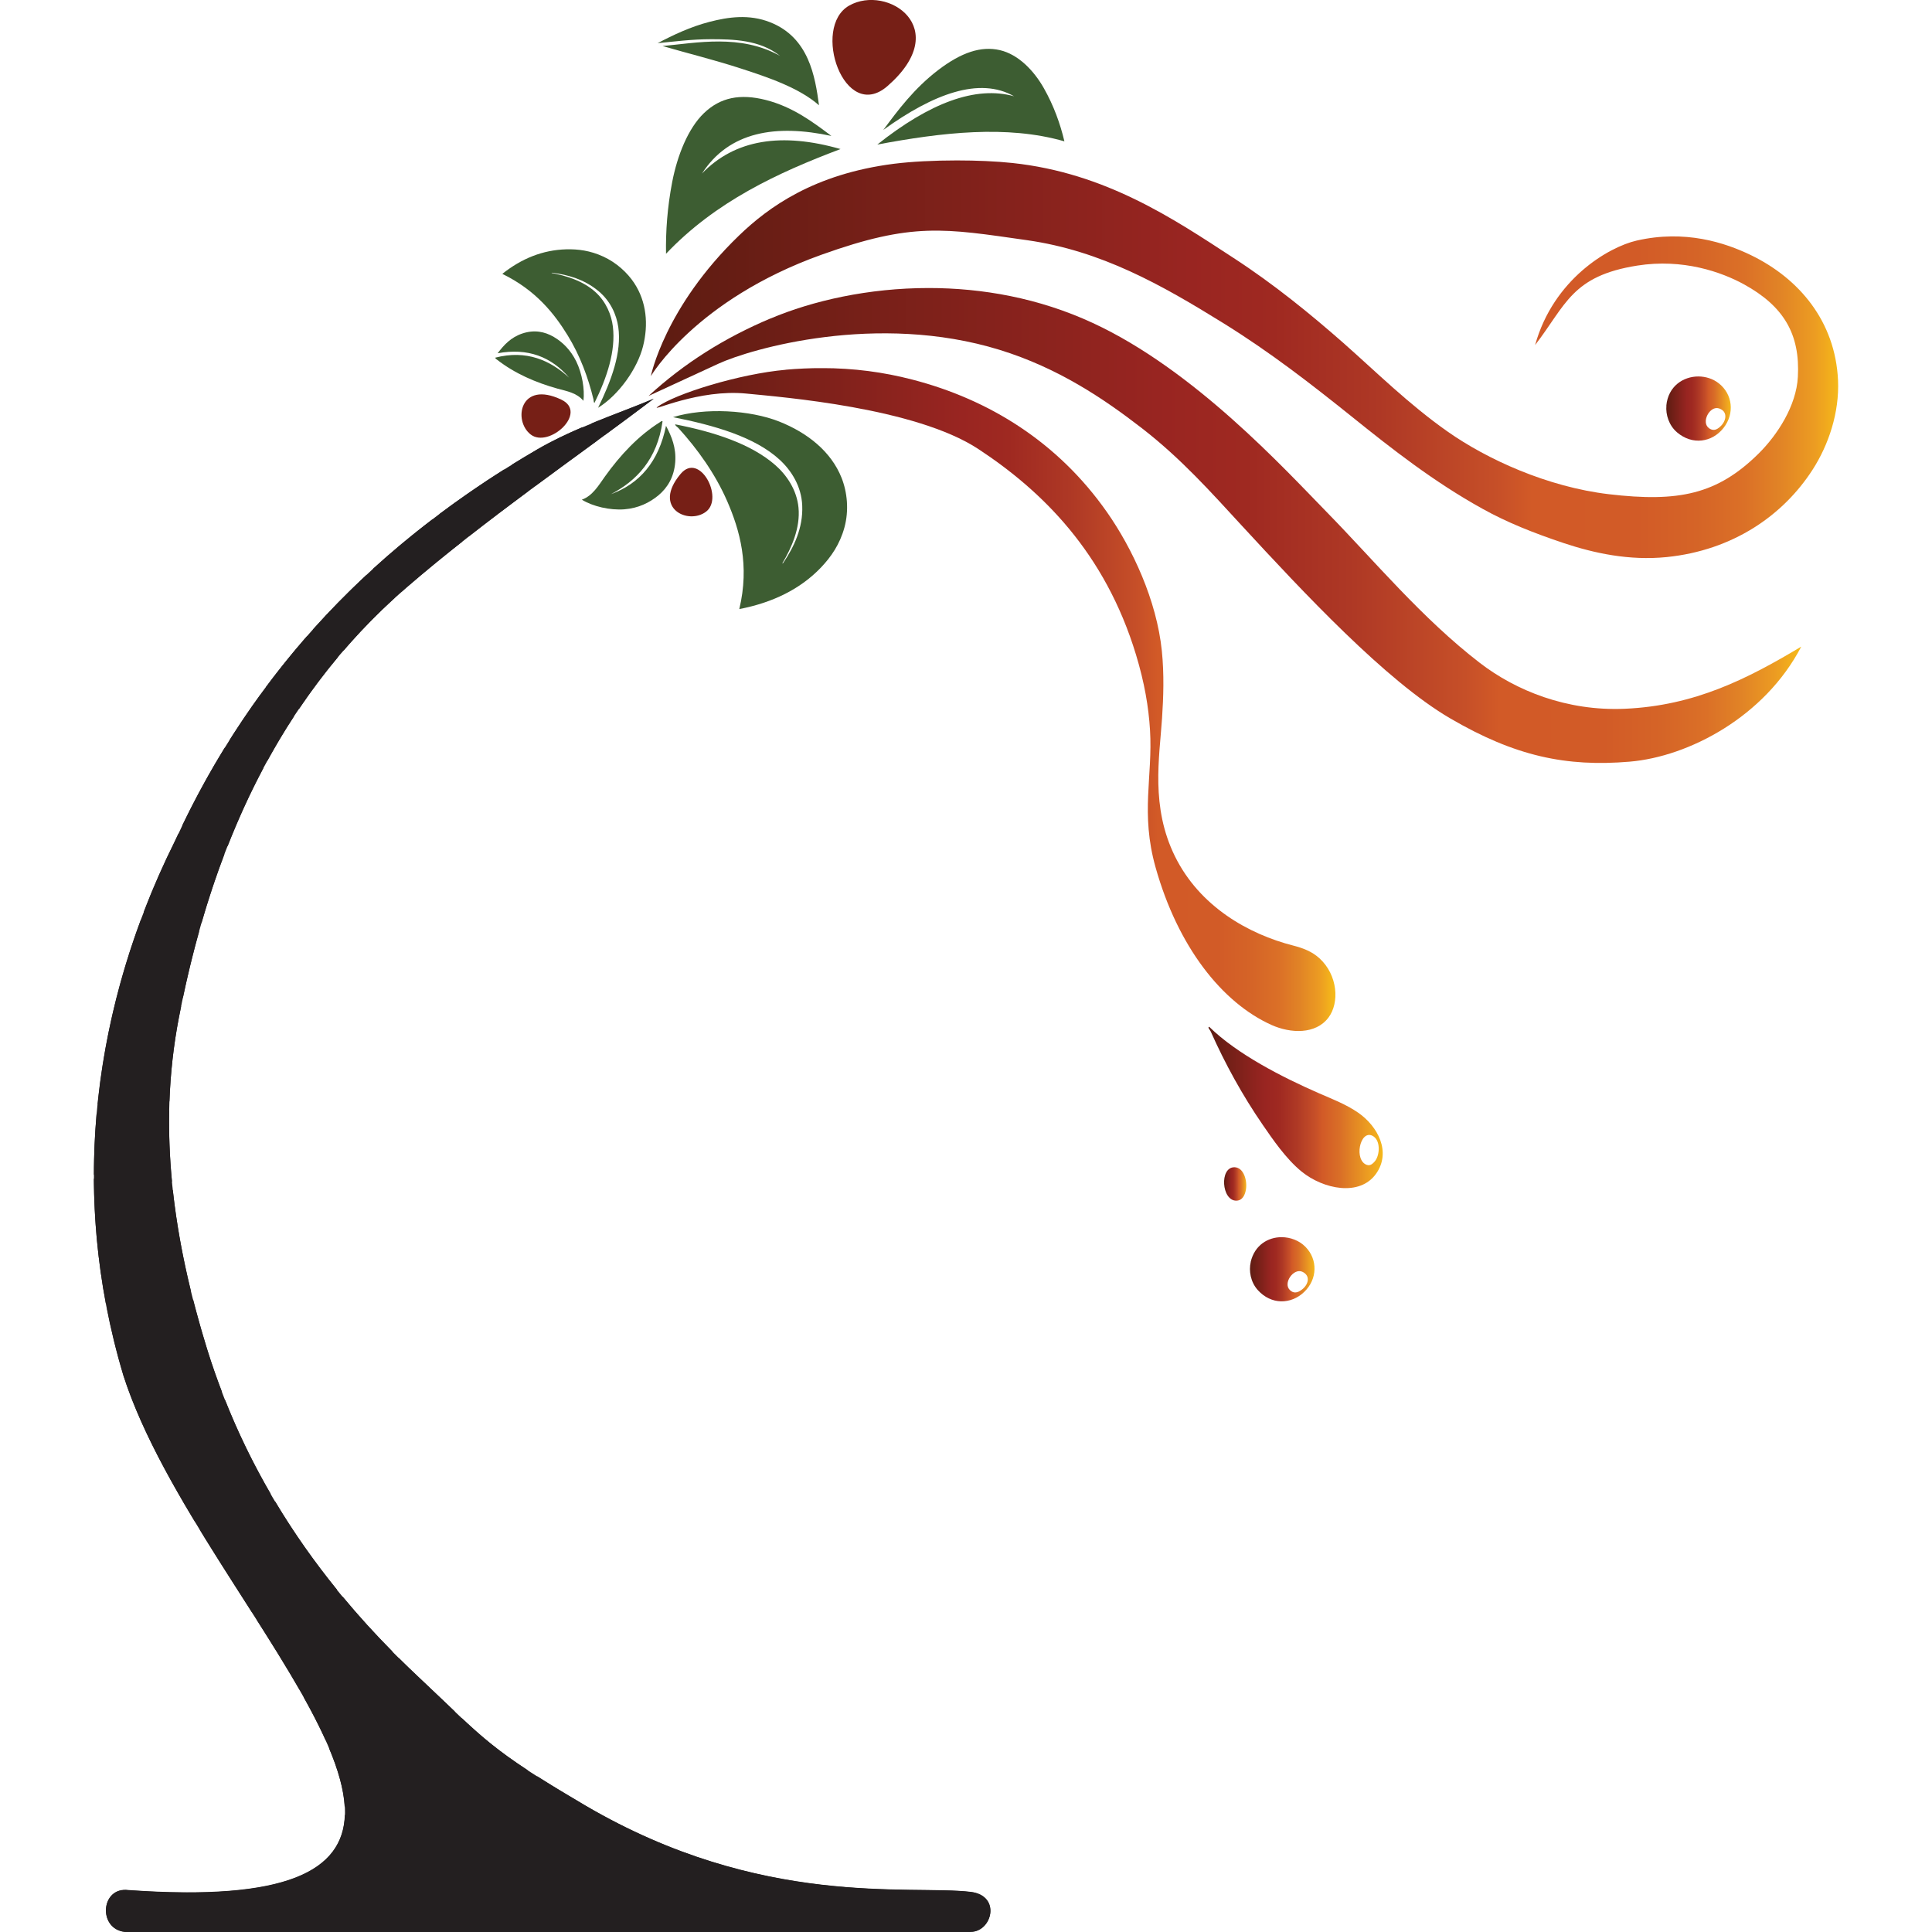
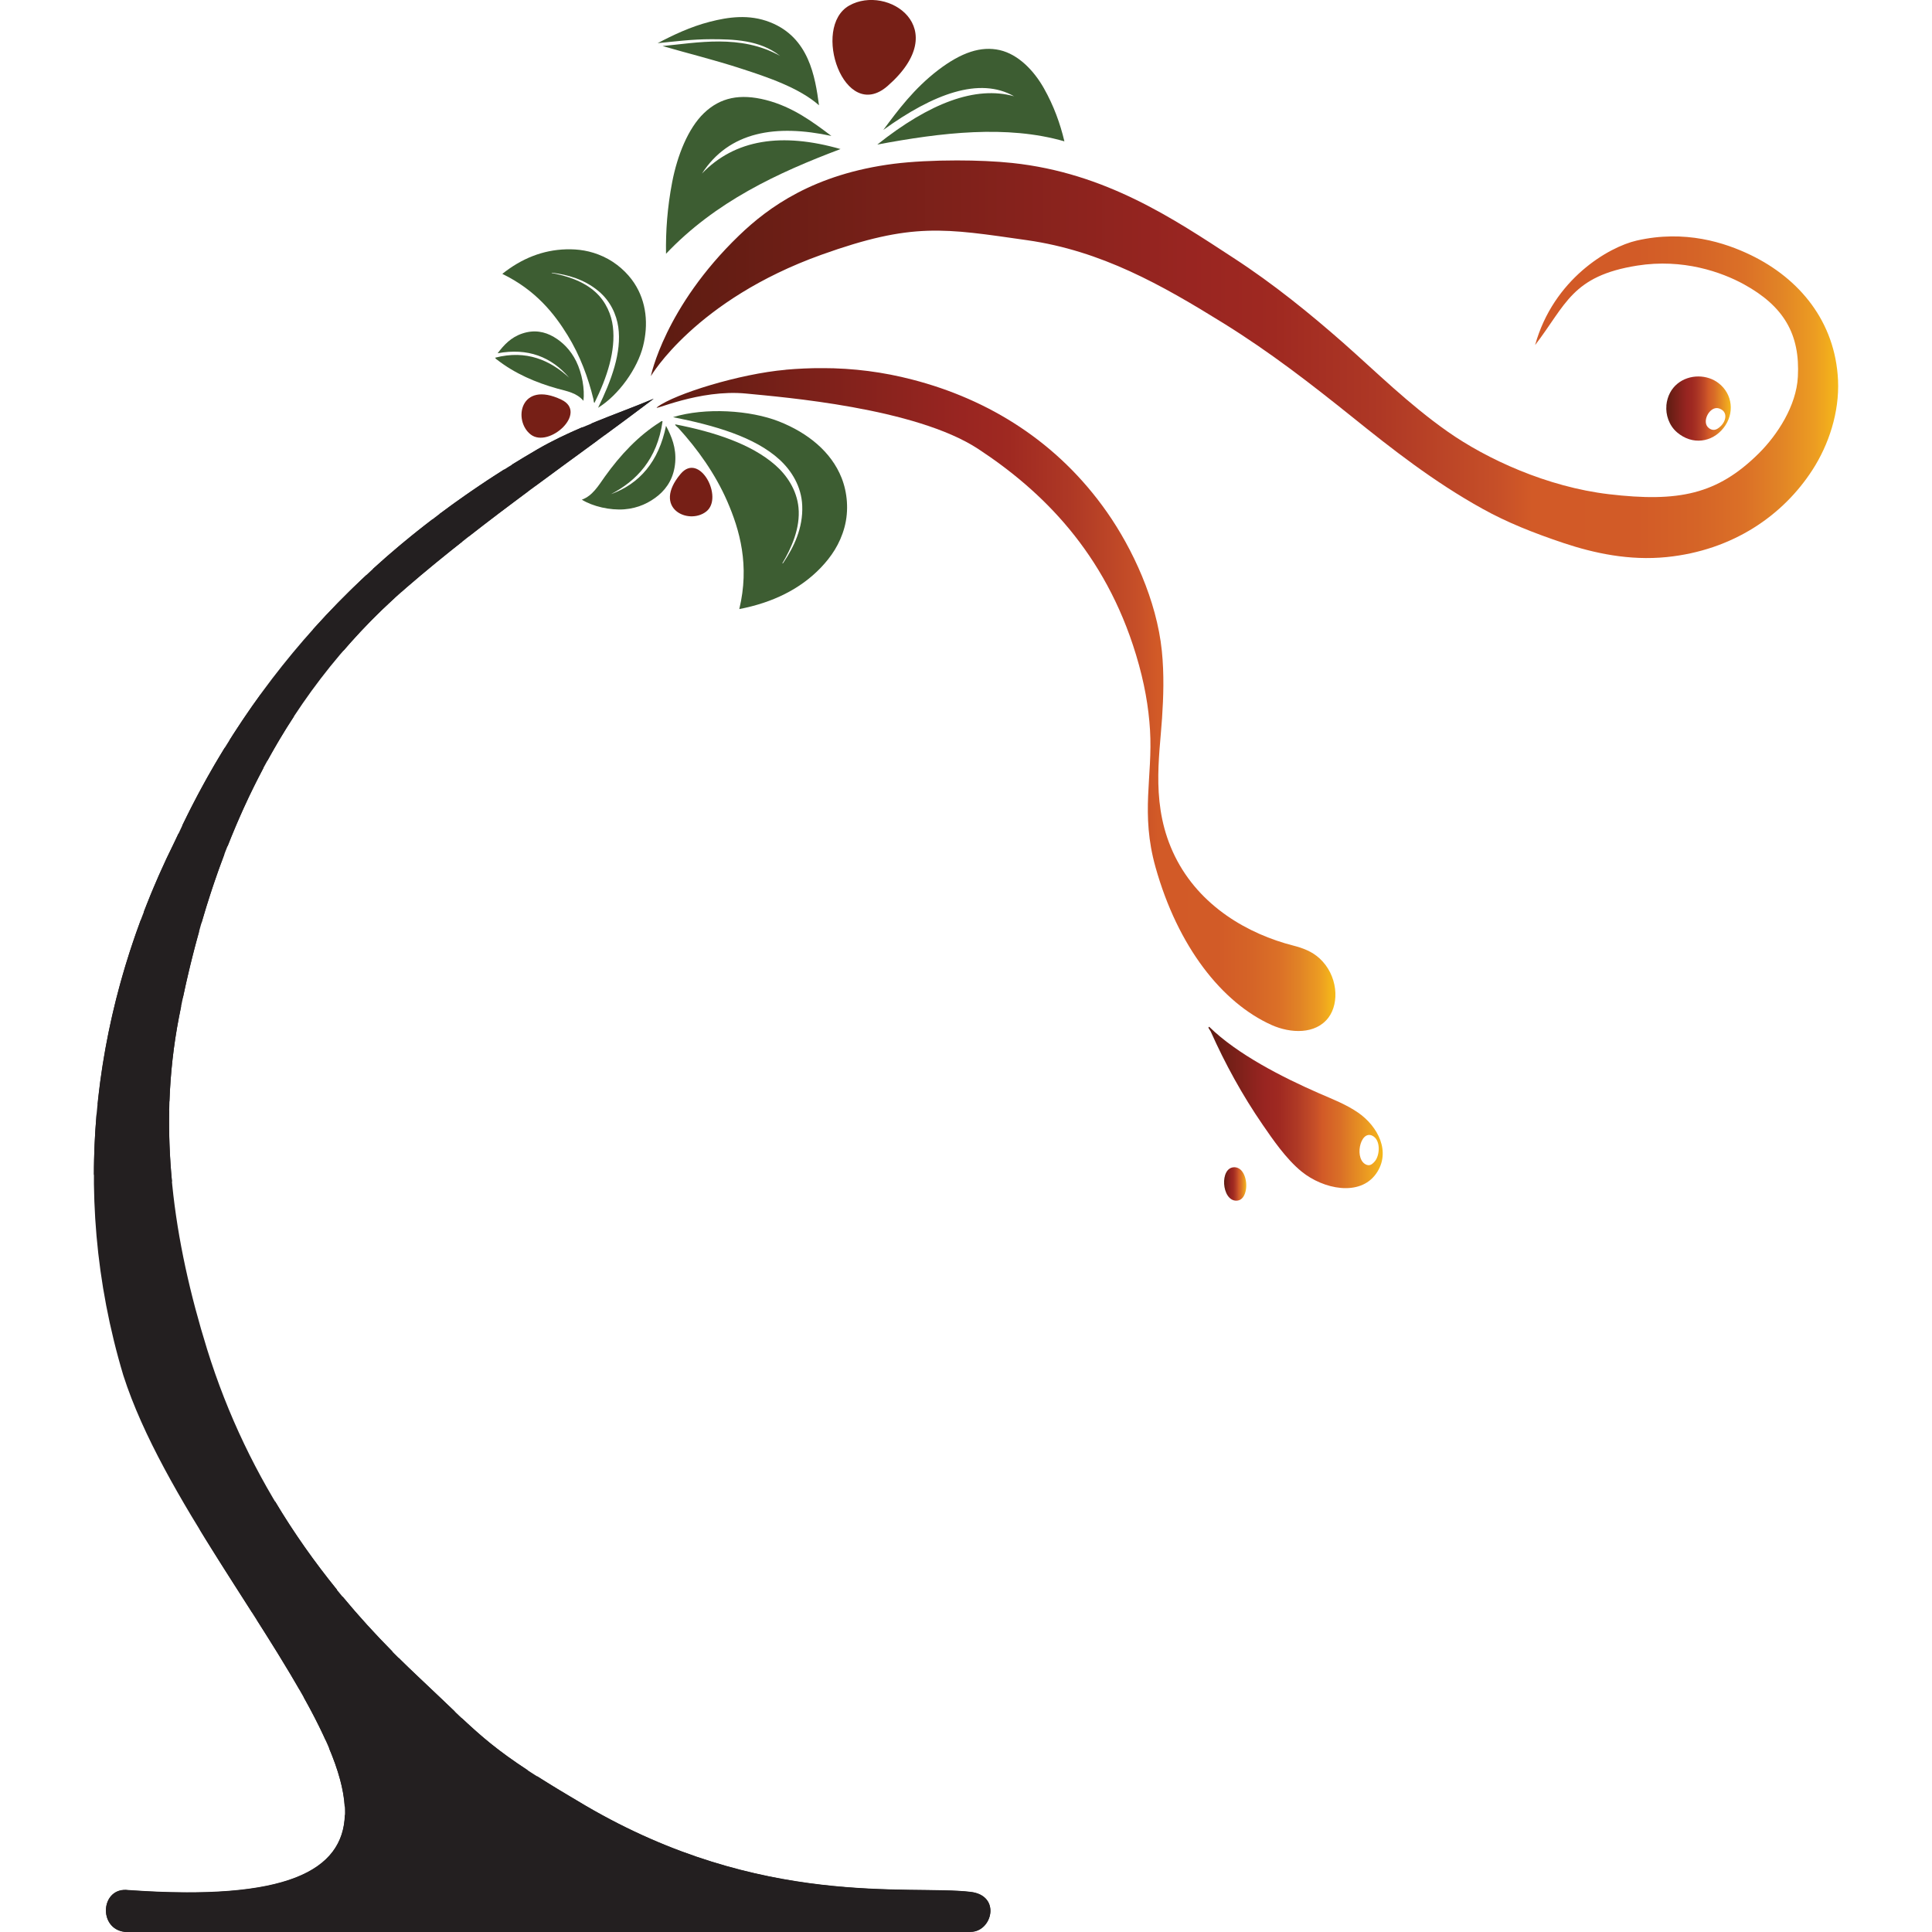
<svg xmlns="http://www.w3.org/2000/svg" xmlns:xlink="http://www.w3.org/1999/xlink" viewBox="0 0 300.58 300.58">
  <clipPath id="a">
    <path d="m122.24 57.53c-7.18.63-17.21 3.74-19.96 5.78-.59.44 1.06-.29 3.8-1.02 2.66-.71 6.35-1.42 10.01-1.06 5.65.56 26.33 2.19 36.12 8.63 9.92 6.52 19.7 16.09 24.53 32 1.33 4.39 1.96 8.14 2.18 11.72.44 7.25-1.51 12.9.86 21.35 3.46 12.33 10.32 21.08 18.08 24.55 2.92 1.3 6.82 1.49 8.82-1.16 1.74-2.3 1.46-6.62-1.4-9.23-1.15-1.05-2.53-1.58-4.05-1.97-7.02-1.79-14.58-6.09-18.43-13.89-3.8-7.71-2.42-15.32-2.01-21.48.22-3.28.34-6.84-.03-10.48-.81-7.9-4.58-15.94-8.53-21.58-7.65-10.92-18.38-17.56-30.32-20.64-4.44-1.15-9.05-1.78-14.05-1.78-1.81 0-3.68.08-5.61.25h-.01z" />
  </clipPath>
  <linearGradient id="b" gradientTransform="matrix(-105.61 -0 -0 105.61 -15434.13 -5885.8)" gradientUnits="userSpaceOnUse" x1="-148.11" x2="-147.11" y1="56.76" y2="56.76">
    <stop offset="0" stop-color="#f5b819" />
    <stop offset=".02" stop-color="#ec9c22" />
    <stop offset=".05" stop-color="#e18326" />
    <stop offset=".08" stop-color="#db7027" />
    <stop offset=".12" stop-color="#d56427" />
    <stop offset=".17" stop-color="#d25b27" />
    <stop offset=".26" stop-color="#d25a27" />
    <stop offset=".29" stop-color="#c64f28" />
    <stop offset=".39" stop-color="#ae3825" />
    <stop offset=".48" stop-color="#9f2921" />
    <stop offset=".55" stop-color="#992521" />
    <stop offset="1" stop-color="#5e1c12" />
  </linearGradient>
  <clipPath id="c">
    <path d="m200.72 200.74c-1.2-1.05.54-3.53 1.92-2.87 1.31.63.9 1.99-.04 2.73-.37.29-.72.48-1.09.48-.26 0-.53-.1-.8-.34m-6.12-4.4c-.32 1.37-.03 3.11 1.09 4.36 2.08 2.32 5.18 2.28 7.24.29 2.07-1.99 2.11-5.05.19-7-.97-.99-2.35-1.51-3.72-1.51-2.11 0-4.2 1.23-4.81 3.87h.01z" />
  </clipPath>
  <linearGradient id="d" gradientTransform="matrix(-10.05 -0 -0 10.05 -1262.77 -565.2)" gradientUnits="userSpaceOnUse" x1="-146" x2="-145" y1="75.92" y2="75.92">
    <stop offset="0" stop-color="#f5b819" />
    <stop offset=".06" stop-color="#efa520" />
    <stop offset=".25" stop-color="#d96e27" />
    <stop offset=".35" stop-color="#d25a27" />
    <stop offset=".39" stop-color="#c64f28" />
    <stop offset=".5" stop-color="#ae3825" />
    <stop offset=".6" stop-color="#9f2921" />
    <stop offset=".68" stop-color="#992521" />
    <stop offset="1" stop-color="#5e1c12" />
  </linearGradient>
  <clipPath id="e">
    <path d="m212.7 181.25c-2.11-.67-1.14-5.48.8-4.56 1.35.65 1.18 3.03.42 3.96-.26.31-.58.63-.98.63-.08 0-.16-.01-.24-.04m-24.29-20.66c2.16 4.84 4.83 9.75 8.06 14.44 1.51 2.19 3.59 5.26 6.03 7.25 3.4 2.76 9.05 3.92 11.59.34 2.4-3.39.27-7.38-2.77-9.49-1.84-1.28-4.02-2.12-6.09-3.02-5.71-2.5-12.72-6.06-17.1-10.35-.32.06.14.5.29.82h-.01z" />
  </clipPath>
  <linearGradient id="f" gradientTransform="matrix(-27.11 -0 -0 27.11 -3782.7 -1523.83)" x1="-147.47" x2="-146.47" xlink:href="#d" y1="62.59" y2="62.59" />
  <clipPath id="g">
-     <path d="m190.45 184.2c.08 1.3.74 2.61 1.9 2.6.94-.01 1.36-.86 1.5-1.78.21-1.37-.35-3.37-1.76-3.42h-.05c-1.17 0-1.67 1.3-1.59 2.6z" />
+     <path d="m190.45 184.2c.08 1.3.74 2.61 1.9 2.6.94-.01 1.36-.86 1.5-1.78.21-1.37-.35-3.37-1.76-3.42h-.05c-1.17 0-1.67 1.3-1.59 2.6" />
  </clipPath>
  <linearGradient id="h" gradientTransform="matrix(-3.45 -0 -0 3.45 -294.41 -217.99)" x1="-141.54" x2="-140.54" xlink:href="#d" y1="116.58" y2="116.58" />
  <clipPath id="i">
    <path d="m119.84 49.56c-7.08 2.98-13.4 6.95-18.94 12.04l10.86-5.01c5.06-2.33 24.71-8.03 43.76-2.16 9.13 2.82 16.19 7.59 22.16 12.21 6.08 4.71 10.75 9.96 15.43 15.04 9.7 10.52 22.5 24.23 32.49 30.07 10.13 5.92 18.08 7.58 27.93 6.75 9.19-.77 21.02-6.98 26.71-17.9-8.38 5.02-16.58 9.2-27.47 9.67-9 .39-16.93-2.82-22.54-7.14-8.99-6.92-16.44-15.92-23.69-23.33-6.71-6.86-20.72-22.24-36.52-29.55-8.41-3.9-17.24-5.44-25.53-5.44-9.37 0-18.05 1.97-24.65 4.76z" />
  </clipPath>
  <linearGradient id="j" gradientTransform="matrix(-179.34 -0 -0 179.34 -26298.18 -9946.76)" x1="-148.2" x2="-147.2" xlink:href="#b" y1="55.92" y2="55.92" />
  <clipPath id="k">
    <path d="m139.08 25.48c-12.45 1.59-19.54 6.76-24.11 11.17-11.57 11.15-13.71 21.87-13.71 21.87s6.93-11.86 26.55-18.89c14.18-5.08 19.07-4.1 31.99-2.26 11.55 1.65 20.89 6.93 30.55 12.92 7.33 4.55 13.57 9.41 20 14.56 6.17 4.97 12.73 10.12 20.32 14.32 3.76 2.09 7.85 3.73 12.63 5.33 4.7 1.56 10.16 2.76 16.01 2.17 10.3-1.05 18.11-6.48 22.69-13.59 2.49-3.86 4.19-8.9 3.96-13.93-.43-9.12-6-15.79-13.54-19.45-4.07-1.97-10.27-3.99-17.79-2.27-4.36 1-12.94 5.99-15.8 16.26 4.81-6.26 5.7-10.76 15.9-12.37 7.11-1.12 13.1 1 16.6 2.92 6.16 3.39 8.75 7.72 8.38 14.41-.24 4.49-3.18 9.01-6.08 11.89-6.46 6.4-12.49 7.62-23.31 6.35-9.6-1.13-19-5.45-25.11-9.75-6.03-4.24-11.03-9.21-16.25-13.82-5.12-4.5-10.82-9.14-17.02-13.17-9.37-6.12-19.91-13.24-34.43-14.79-2.52-.27-5.58-.4-8.64-.4-3.55 0-7.09.18-9.78.52z" />
  </clipPath>
  <linearGradient id="l" gradientTransform="matrix(-184.71 -0 -0 184.71 -27089 -10264.67)" x1="-148.21" x2="-147.21" xlink:href="#b" y1="55.88" y2="55.88" />
  <clipPath id="m">
    <path d="m265.92 66.64c-1.33-.89.07-3.57 1.52-3.1 1.38.45 1.16 1.86.32 2.71-.36.37-.74.63-1.15.63-.22 0-.45-.07-.7-.24m-6.65-3.55c-.13 1.4.38 3.09 1.66 4.18 2.37 2.02 5.44 1.57 7.22-.68s1.42-5.28-.74-6.96c-.9-.71-2.04-1.06-3.17-1.06-2.35 0-4.69 1.52-4.98 4.52z" />
  </clipPath>
  <linearGradient id="n" gradientTransform="matrix(-10.04 -0 -0 10.04 -1196.53 -699.38)" x1="-146" x2="-145" xlink:href="#d" y1="76.03" y2="76.03" />
  <g fill="#231f20">
    <path d="m94.08 67.68c2.58-1.89 5.13-3.78 7.62-5.66-2.84 1.21-6.24 2.43-9.75 3.88.69.62 1.4 1.22 2.13 1.79" />
    <path d="m83.31 75.58c3.23-2.39 6.45-4.74 9.63-7.06-.83-.64-1.61-1.34-2.37-2.05-2.35 1.01-4.73 2.13-7 3.45-1.34.78-2.66 1.58-3.97 2.39 1.16 1.17 2.4 2.28 3.71 3.28" />
    <path d="m73.01 83.39c3.04-2.38 6.11-4.7 9.18-6.98-1.33-1.04-2.58-2.18-3.76-3.38-3.48 2.2-6.83 4.52-10.08 6.95 1.43 1.29 3 2.42 4.65 3.41" />
    <path d="m62.48 92.06c.23-.21.46-.42.7-.62 2.85-2.47 5.77-4.85 8.72-7.17-1.64-1.02-3.19-2.17-4.62-3.48-3.21 2.45-6.3 5.02-9.26 7.72 1.4 1.29 2.89 2.48 4.46 3.55" />
    <path d="m53.47 101.2c2.46-2.86 5.1-5.61 7.97-8.21-1.55-1.08-3.02-2.27-4.41-3.55-2.91 2.71-5.69 5.54-8.35 8.51 1.49 1.24 3.09 2.32 4.78 3.26" />
-     <path d="m46.52 110.31c1.87-2.78 3.88-5.47 6.05-8.07-1.69-.95-3.29-2.04-4.78-3.29-2.25 2.56-4.39 5.23-6.44 7.98 1.59 1.32 3.33 2.45 5.17 3.38" />
    <path d="m41.62 118.33c1.29-2.35 2.66-4.66 4.13-6.9-1.85-.94-3.6-2.08-5.2-3.4-1.69 2.32-3.31 4.72-4.87 7.18 1.8 1.38 3.81 2.4 5.94 3.12" />
    <path d="m35.42 131.64c1.64-4.16 3.47-8.22 5.55-12.13-2.14-.75-4.17-1.78-6.01-3.17-2.38 3.85-4.58 7.88-6.61 12.1 2.05 1.6 4.56 2.57 7.06 3.2" />
    <path d="m31.35 143.6c1.05-3.64 2.23-7.21 3.56-10.7-2.52-.64-5.05-1.64-7.15-3.21-.2.42-.4.83-.6 1.26-1.77 3.56-3.37 7.2-4.79 10.91 2.94.86 5.95 1.42 8.98 1.74" />
    <path d="m26.36 171.36c.16-4.35.63-8.72 1.48-13.11.11-.56.23-1.12.34-1.68-3.01-.22-6-.64-8.94-1.32-.85-.2-.49-1.5.36-1.3 2.9.67 5.87 1.09 8.85 1.3.74-3.5 1.58-6.95 2.53-10.34-3.07-.33-6.1-.91-9.08-1.79-3.41 9.2-5.71 18.83-6.71 28.7 3.6-1.07 7.42-.75 11.17-.46" />
-     <path d="m17.08 202.4c4.21-.01 8.49-.5 12.63-1.51-1.28-5.21-2.24-10.45-2.82-15.72-4.03-.02-8.07-.61-11.86-1.49-.24-.05-.37-.2-.43-.37.03 6.44.64 12.96 1.87 19.5.08-.24.28-.42.61-.42" />
    <path d="m56.49 269.81c4.82-.87 9.61-2.02 14.28-3.53-1.6-1.52-3.42-3.27-5.75-5.46-1-.94-1.99-1.9-2.97-2.87-4.6 2.71-9.73 4.64-14.79 6.11 1.29 2.3 2.43 4.53 3.39 6.65 1.95-.26 3.89-.56 5.83-.91" />
    <path d="m65.16 279.38c5.69-1.07 11.36-2.41 16.96-3.96-4.51-2.96-7.02-5.07-10.25-8.09-1.76.58-3.53 1.11-5.31 1.6-5.04 1.37-10.18 2.38-15.36 3.07 1.39 3.3 2.26 6.35 2.42 9.06 3.86-.38 7.71-.95 11.53-1.67" />
    <path d="m151 294.33c-9.49-1.12-32.52 2.6-59.87-13.4-3.04-1.79-5.48-3.26-7.53-4.57-.37.1-.73.21-1.1.31-9.47 2.59-19.09 4.73-28.85 5.71-.31 8.61-8.93 13.42-33.66 11.67-4.34-.57-4.8 6.04-.55 6.49h131.56c3.36 0 4.81-5.65 0-6.21" />
    <path d="m61.08 256.96c-2.71-2.74-5.31-5.59-7.76-8.55-1.29.5-2.59.95-3.89 1.37-3.09.98-6.26 1.73-9.46 2.26 2.38 3.73 4.64 7.36 6.62 10.82 4.95-1.42 9.98-3.28 14.5-5.9" />
    <path d="m42.69 250.17c3.3-.71 6.58-1.64 9.74-2.85-3.5-4.32-6.73-8.88-9.61-13.71-.66.33-1.31.68-1.99.98-3.13 1.44-6.39 2.62-9.75 3.39 2.66 4.35 5.44 8.66 8.12 12.85 1.17-.19 2.34-.41 3.5-.66" />
-     <path d="m30.35 236.78c3.47-.74 6.85-1.99 10.06-3.48.58-.27 1.15-.57 1.72-.86-2.68-4.62-5.07-9.48-7.1-14.61-4.03 1-8.21 1.5-12.35 1.29-.87-.04-.87-1.39 0-1.35 3.99.21 7.99-.26 11.86-1.21-.83-2.18-1.62-4.4-2.32-6.68-.79-2.56-1.51-5.12-2.17-7.69-4.25 1.03-8.64 1.54-12.96 1.55-.2 0-.35-.07-.46-.19.68 3.46 1.52 6.93 2.56 10.4 2.37 7.39 6.53 15.15 11.16 22.82" />
    <path d="m15.4 182.38c3.61.84 7.49 1.41 11.36 1.45-.35-3.69-.51-7.4-.43-11.12-3.78-.3-7.71-.69-11.3.57-.28 3.16-.42 6.35-.42 9.55.11-.3.39-.54.79-.45" />
  </g>
  <g clip-path="url(#a)">
    <path d="m101.69 57.28h106.73v103.69h-106.73z" fill="url(#b)" />
  </g>
  <g clip-path="url(#c)">
-     <path d="m194.27 192.47h10.77v10.55h-10.77z" fill="url(#d)" />
-   </g>
+     </g>
  <g clip-path="url(#e)">
    <path d="m187.81 159.76h28.68v26.42h-28.68z" fill="url(#f)" />
  </g>
  <g clip-path="url(#g)">
    <path d="m190.37 181.6h3.68v5.21h-3.68z" fill="url(#h)" />
  </g>
  <g clip-path="url(#i)">
-     <path d="m100.91 44.81h179.34v74.52h-179.34z" fill="url(#j)" />
-   </g>
+     </g>
  <path d="m109.19 27.03c4.26-6.62 11.58-7.72 20.16-5.88-2.85-2.14-5.98-4.51-10.18-5.59-4.04-1.03-7.11-.4-9.66 2.05-2.46 2.37-4.13 6.57-4.93 10.71-.76 3.95-1.02 7.68-.96 11.16 7.69-8.11 17.38-12.61 27.15-16.29-9.12-2.61-16.42-1.54-21.58 3.83" fill="#3d5d32" fill-rule="evenodd" />
  <path d="m102.29 6.72c2.52-.25 5.35-.62 8.36-.62 3.33.01 7.53.06 10.72 2.6-6.18-3.45-12.98-2.02-18.29-1.54 3.75 1.1 8.09 2.16 12.28 3.53 4.07 1.32 8.98 2.97 12.06 5.69-.6-4.46-1.56-10.54-7.61-12.92-3.29-1.3-6.55-.8-9.39-.07-2.99.77-5.7 2.06-8.13 3.34" fill="#3d5d32" fill-rule="evenodd" />
  <path d="m132.13.86c5.95-3.35 16.26 3.51 5.97 12.51-6.75 5.91-11.93-9.16-5.97-12.51" fill="#761f16" />
  <path d="m157.79 14.99c-5.39-3.09-12.58-.39-20.36 5.22 2.27-3.06 4.77-6.43 8.53-9.31 3.62-2.76 6.68-3.77 9.6-3.1 2.82.65 5.26 3.11 6.86 5.95 1.53 2.71 2.53 5.49 3.18 8.24-8.96-2.58-19.08-1.38-29.11.5 8.14-6.47 15.29-9.19 21.29-7.51" fill="#3d5d32" fill-rule="evenodd" />
  <path d="m92.5 62.68c-.16-.05-.12-.35-.17-.56-.8-3.3-2.07-6.79-4.03-9.97-2.08-3.38-4.96-7.02-10.15-9.54 2.99-2.39 6.3-3.72 9.94-3.82 1.83-.05 3.73.19 5.75 1.12 2.06.94 3.78 2.52 4.84 4.14 1.92 2.93 2.22 6.44 1.36 9.84-.86 3.41-3.74 7.55-6.99 9.55 2.06-4.23 3.71-8.62 3.14-12.57-.28-1.91-1.2-4.03-3.1-5.6-2.22-1.84-4.79-2.52-7.1-2.83-.04-.01-.06 0-.1-.01-.03.02-.06 0-.08.04 2.19.41 4.89 1.2 6.84 2.98 1.69 1.55 2.48 3.58 2.7 5.35.46 3.75-.88 7.88-2.86 11.88" fill="#3d5d32" fill-rule="evenodd" />
  <g clip-path="url(#k)">
    <path d="m101.26 24.96h184.93v62.3h-184.93z" fill="url(#l)" />
  </g>
  <g clip-path="url(#m)">
    <path d="m259.13 58.57h10.79v10.72h-10.79z" fill="url(#n)" />
  </g>
  <path d="m105.06 66c-.08.19.28.38.48.59 2.97 3.26 5.73 7.11 7.59 11.37 1.97 4.52 3.52 10 1.89 16.8 5.18-1 9.48-3.1 12.69-6.45 1.61-1.69 2.96-3.65 3.67-6.26.72-2.65.44-5.47-.45-7.71-1.6-4.03-5.22-6.98-9.71-8.76-4.5-1.78-11.52-2.21-16.51-.68 6.43 1.28 12.69 3.06 16.56 6.6 1.87 1.71 3.43 4.19 3.54 7.18.14 3.48-1.3 6.42-2.92 8.84-.02.04-.06.05-.07.1-.05 0-.06.05-.12.05 1.41-2.37 2.84-5.51 2.53-8.7-.27-2.77-1.84-5.06-3.61-6.61-3.74-3.28-9.46-5.15-15.56-6.34" fill="#3d5d32" fill-rule="evenodd" />
  <path d="m95 76.91c4.02-2.08 7.25-5.44 8.08-11.36-.16-.1-.33.08-.42.14-3.35 2.11-6.14 5.09-8.54 8.44-1.01 1.42-1.93 3.01-3.6 3.61 1.71 1.05 4.36 1.67 6.61 1.5 2.17-.17 3.92-1.03 5.29-2.16 1.43-1.19 2.45-2.86 2.63-5.17.17-2.26-.55-3.98-1.43-5.66-1.14 5.56-4.09 9.02-8.62 10.65" fill="#3d5d32" fill-rule="evenodd" />
  <path d="m82.58 67.61c-2.82-2.16-1.66-8.5 4.76-5.43 4.21 2.02-1.93 7.59-4.76 5.43" fill="#761f16" />
  <path d="m109.88 79.58c-2.75 2.16-8.49-.5-3.99-5.85 2.95-3.51 6.74 3.7 3.99 5.85" fill="#761f16" />
  <path d="m88.58 58.79c-2.98-2.75-6.68-4.39-11.51-3.15-.02.17.18.26.26.32 2.77 2.16 6.03 3.56 9.43 4.51 1.44.39 2.98.65 4.01 1.89.22-1.81-.21-4.27-1.12-6.14-.88-1.79-2.14-3.01-3.49-3.8-1.41-.83-3.04-1.15-4.88-.54-1.8.6-2.87 1.78-3.86 3.08 4.67-.86 8.35.52 11.16 3.84" fill="#3d5d32" fill-rule="evenodd" />
  <path d="m151 300.57c3.36 0 4.81-5.64 0-6.21-9.49-1.12-32.52 2.6-59.87-13.4-15.39-9.04-15.65-10.32-26.1-20.12-14.73-13.81-26.42-30.35-32.81-50.93-5.24-16.9-7.76-34.1-4.38-51.63 5-25.94 15.25-49.44 35.34-66.81 12.49-10.8 26.21-20.09 38.52-29.42-5.1 2.18-11.99 4.34-18.13 7.9-24.78 14.37-44.05 34-56.4 61.03-12.41 24.94-16.69 53.98-7.98 83.01 12.07 37.65 70.69 85.04.8 80.1-4.34-.57-4.8 6.04-.55 6.49h131.56z" fill="#231f20" />
</svg>